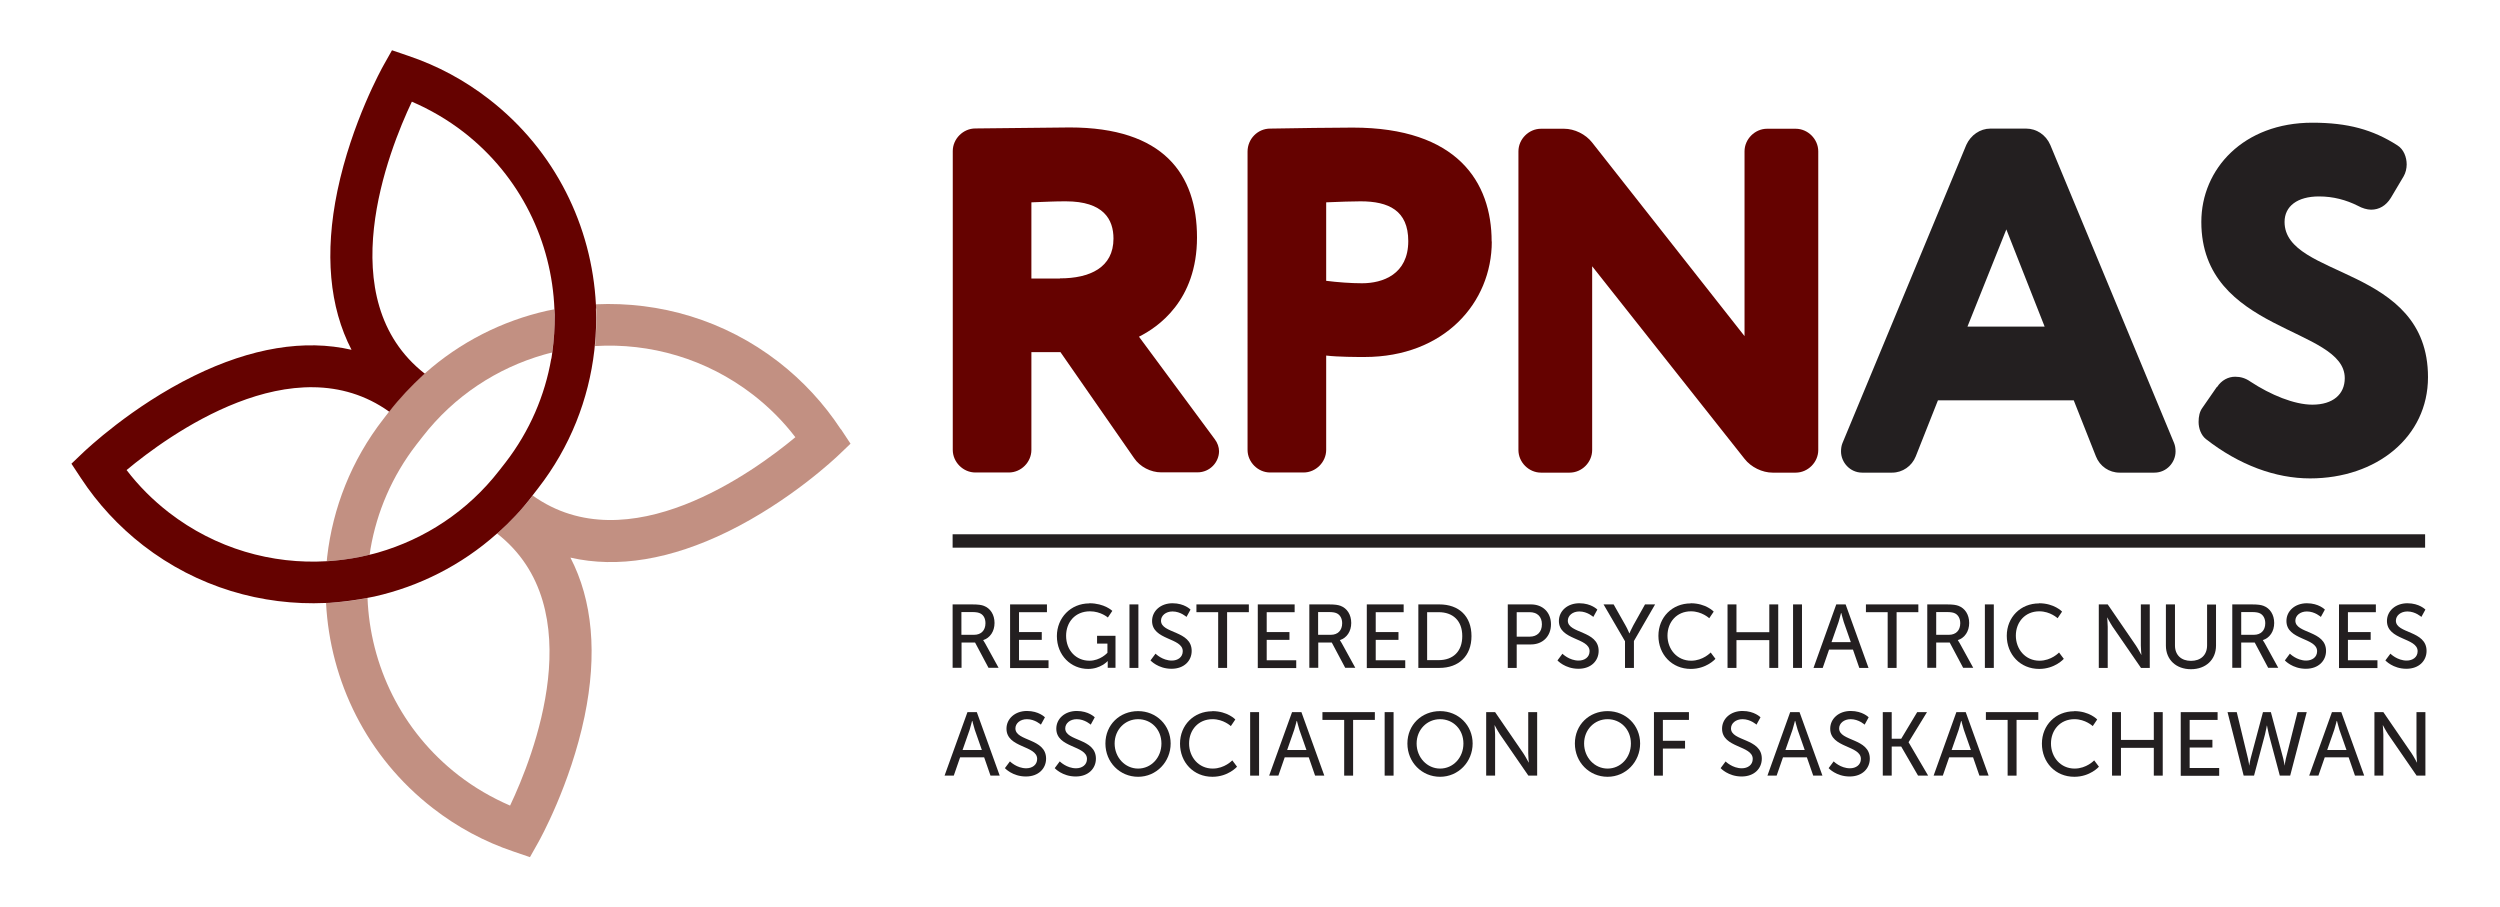
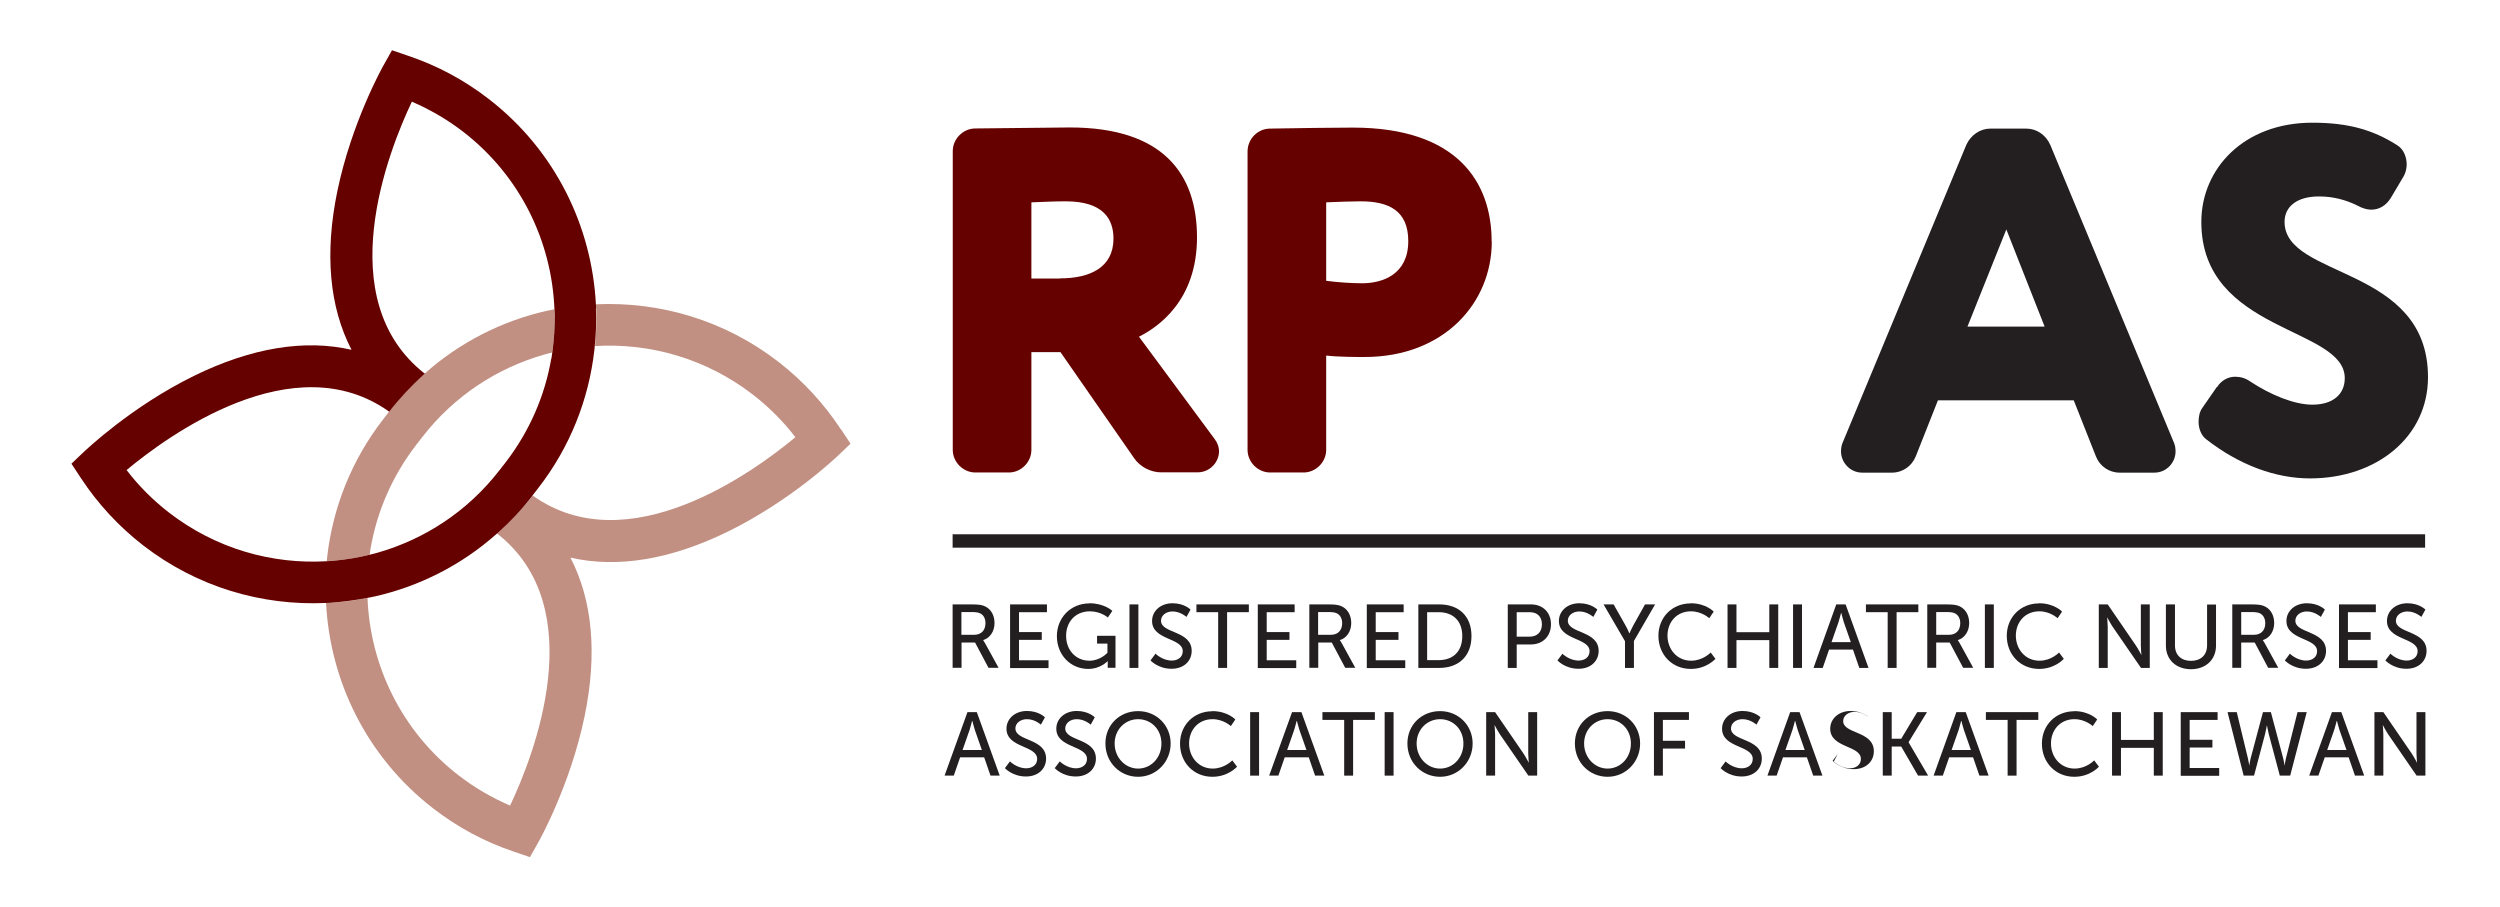
<svg xmlns="http://www.w3.org/2000/svg" id="Layer_1" viewBox="0 0 173.6 63.01">
  <defs>
    <style>.cls-1{fill:#c29082;}.cls-1,.cls-2,.cls-3{stroke-width:0px;}.cls-2{fill:#650200;}.cls-3{fill:#231f20;}</style>
  </defs>
  <path class="cls-1" d="M58.38,29.8c-1.17-1.78-2.62-3.35-4.32-4.67-3.76-2.91-8.26-4.2-12.68-4,0,.1.01.19.02.29.03.87,0,1.74-.08,2.61,3.81-.23,7.72.87,10.97,3.38,1.11.86,2.1,1.85,2.94,2.95-2.85,2.37-11.61,8.79-18.24,4.05l-.02.03c-.72.93-1.52,1.77-2.36,2.54-.03.03-.06.05-.09.07,6.61,5.17,2.51,15.5.9,18.89-1.27-.55-2.48-1.25-3.59-2.11-3.97-3.08-6.13-7.64-6.31-12.31-.79.16-1.58.27-2.38.32-.17.01-.34.02-.5.03.28,5.41,2.81,10.68,7.42,14.25,1.7,1.32,3.58,2.33,5.6,3.01l1.14.39.59-1.05c.09-.16,2.21-3.96,3.2-8.71.9-4.34.56-8.07-.98-11.04,3.26.75,6.96.14,10.94-1.81,4.36-2.14,7.51-5.15,7.64-5.27l.87-.83-.66-1Z" />
  <path class="cls-1" d="M25.67,38.52c.02-.14.04-.28.06-.42.44-2.55,1.49-5.03,3.18-7.22l.43-.55c2.21-2.85,5.19-4.77,8.42-5.7.19-.06.39-.1.58-.15.13-.87.19-1.75.17-2.63,0-.12-.01-.25-.02-.37-.17.03-.34.07-.51.1-3.1.7-6.03,2.17-8.49,4.36-.03.03-.06.05-.09.07-.85.76-1.64,1.6-2.36,2.54l-.02.03-.06.08-.34.44c-2.23,2.87-3.51,6.18-3.9,9.56-.01.1-.02.2-.03.31.18-.01.37-.02.55-.04.82-.08,1.63-.21,2.42-.41Z" />
  <path class="cls-2" d="M41.4,21.43c0-.1-.01-.19-.02-.29-.28-5.41-2.81-10.68-7.42-14.25-1.7-1.32-3.58-2.33-5.6-3.01l-1.14-.39-.59,1.05c-.09.16-2.21,3.96-3.2,8.71-.9,4.34-.56,8.07.98,11.04-3.26-.75-6.96-.14-10.94,1.81-4.36,2.14-7.5,5.15-7.64,5.27l-.87.83.66,1c1.17,1.78,2.62,3.35,4.32,4.67,3.76,2.91,8.26,4.2,12.68,4,.17,0,.34-.01.5-.03.8-.06,1.59-.17,2.38-.32.17-.03.34-.07.51-.1,3.1-.7,6.03-2.17,8.49-4.36.03-.03.06-.05.09-.07.85-.76,1.64-1.6,2.36-2.54l.02-.03.06-.08.34-.44c2.23-2.87,3.51-6.18,3.9-9.56.01-.1.02-.2.03-.31.09-.87.12-1.74.08-2.61ZM38.28,24.9c-.44,2.55-1.49,5.03-3.18,7.22l-.43.55c-2.21,2.85-5.19,4.77-8.42,5.7-.19.06-.39.1-.58.15-.8.2-1.61.33-2.42.41-.18.02-.37.03-.55.04-3.81.23-7.72-.87-10.97-3.38-1.11-.86-2.1-1.85-2.94-2.95,2.85-2.37,11.61-8.79,18.24-4.05l.02-.03c.72-.93,1.52-1.77,2.36-2.54.03-.03.06-.05.09-.07-6.61-5.17-2.51-15.5-.9-18.89,1.27.55,2.48,1.25,3.59,2.11,3.97,3.08,6.13,7.64,6.31,12.31,0,.12.01.25.02.37.01.88-.05,1.76-.17,2.63-.02.14-.04.28-.06.42Z" />
  <path class="cls-3" d="M66.15,41.97h1.35c.46,0,.66.04.82.1.45.17.74.61.74,1.19s-.31,1.04-.79,1.19h0s.05.07.13.21l.94,1.71h-.7l-.93-1.75h-.94v1.75h-.62v-4.41ZM67.65,44.08c.48,0,.78-.31.78-.8,0-.32-.12-.56-.35-.68-.12-.06-.26-.1-.61-.1h-.71v1.58h.89Z" />
  <path class="cls-3" d="M70.14,41.97h2.56v.54h-1.94v1.38h1.58v.54h-1.58v1.42h2.05v.54h-2.67v-4.41Z" />
  <path class="cls-3" d="M75.64,41.89c1.06,0,1.6.53,1.6.53l-.31.46s-.49-.43-1.24-.43c-1.04,0-1.66.76-1.66,1.7,0,1.02.7,1.73,1.62,1.73.76,0,1.25-.55,1.25-.55v-.64h-.72v-.54h1.28v2.22h-.54v-.27c0-.09,0-.19,0-.19h-.01s-.48.54-1.35.54c-1.19,0-2.17-.94-2.17-2.28,0-1.27.96-2.27,2.25-2.27Z" />
  <path class="cls-3" d="M78.43,41.97h.62v4.41h-.62v-4.41Z" />
  <path class="cls-3" d="M80.25,45.4s.47.47,1.12.47c.41,0,.76-.23.76-.65,0-.95-2.13-.75-2.13-2.1,0-.69.59-1.23,1.42-1.23s1.25.44,1.25.44l-.28.51s-.41-.38-.97-.38c-.47,0-.8.29-.8.64,0,.91,2.13.67,2.13,2.1,0,.68-.52,1.24-1.4,1.24-.94,0-1.46-.58-1.46-.58l.35-.47Z" />
  <path class="cls-3" d="M84.59,42.51h-1.51v-.54h3.64v.54h-1.51v3.87h-.62v-3.87Z" />
  <path class="cls-3" d="M87.34,41.97h2.56v.54h-1.94v1.38h1.58v.54h-1.58v1.42h2.05v.54h-2.67v-4.41Z" />
  <path class="cls-3" d="M90.92,41.97h1.35c.46,0,.65.04.82.1.45.17.74.61.74,1.19s-.31,1.04-.79,1.19h0s.05.07.13.21l.94,1.71h-.7l-.93-1.75h-.94v1.75h-.62v-4.41ZM92.42,44.08c.48,0,.78-.31.78-.8,0-.32-.13-.56-.35-.68-.12-.06-.26-.1-.61-.1h-.71v1.58h.89Z" />
  <path class="cls-3" d="M94.91,41.97h2.56v.54h-1.94v1.38h1.58v.54h-1.58v1.42h2.05v.54h-2.67v-4.41Z" />
  <path class="cls-3" d="M98.49,41.97h1.46c1.35,0,2.23.81,2.23,2.2s-.89,2.21-2.23,2.21h-1.46v-4.41ZM99.9,45.84c.99,0,1.64-.59,1.64-1.67s-.66-1.66-1.64-1.66h-.8v3.33h.8Z" />
  <path class="cls-3" d="M104.7,41.97h1.61c.81,0,1.39.54,1.39,1.38s-.58,1.4-1.39,1.4h-.99v1.63h-.62v-4.41ZM106.22,44.21c.53,0,.85-.33.85-.86s-.32-.84-.85-.84h-.9v1.7h.89Z" />
  <path class="cls-3" d="M108.5,45.4s.47.47,1.12.47c.41,0,.76-.23.76-.65,0-.95-2.13-.75-2.13-2.1,0-.69.59-1.23,1.42-1.23s1.25.44,1.25.44l-.28.51s-.41-.38-.97-.38c-.47,0-.8.29-.8.64,0,.91,2.14.67,2.14,2.1,0,.68-.52,1.24-1.4,1.24-.94,0-1.46-.58-1.46-.58l.35-.47Z" />
  <path class="cls-3" d="M112.83,44.51l-1.48-2.54h.7l.82,1.45c.14.24.27.56.27.56h.01s.13-.31.27-.56l.81-1.45h.7l-1.47,2.54v1.87h-.62v-1.87Z" />
  <path class="cls-3" d="M117.4,41.89c1.06,0,1.6.58,1.6.58l-.31.46s-.51-.48-1.27-.48c-.99,0-1.63.75-1.63,1.69s.66,1.74,1.64,1.74c.83,0,1.36-.57,1.36-.57l.33.44s-.61.7-1.71.7c-1.32,0-2.25-1.01-2.25-2.3s.96-2.25,2.24-2.25Z" />
  <path class="cls-3" d="M119.96,41.97h.62v1.93h2.28v-1.93h.62v4.41h-.62v-1.93h-2.28v1.93h-.62v-4.41Z" />
  <path class="cls-3" d="M124.51,41.97h.62v4.41h-.62v-4.41Z" />
  <path class="cls-3" d="M128.67,45.11h-1.66l-.44,1.27h-.64l1.58-4.41h.65l1.59,4.41h-.64l-.44-1.27ZM127.84,42.57s-.1.4-.17.62l-.49,1.4h1.34l-.49-1.4c-.07-.22-.17-.62-.17-.62h-.01Z" />
  <path class="cls-3" d="M131.08,42.51h-1.51v-.54h3.64v.54h-1.51v3.87h-.62v-3.87Z" />
  <path class="cls-3" d="M133.83,41.97h1.35c.46,0,.65.04.82.1.45.17.74.61.74,1.19s-.31,1.04-.79,1.19h0s.05.07.13.21l.94,1.71h-.7l-.93-1.75h-.94v1.75h-.62v-4.41ZM135.34,44.08c.48,0,.78-.31.78-.8,0-.32-.13-.56-.35-.68-.12-.06-.26-.1-.61-.1h-.71v1.58h.89Z" />
  <path class="cls-3" d="M137.83,41.97h.62v4.41h-.62v-4.41Z" />
  <path class="cls-3" d="M141.59,41.89c1.06,0,1.6.58,1.6.58l-.31.46s-.51-.48-1.27-.48c-.99,0-1.63.75-1.63,1.69s.66,1.74,1.64,1.74c.83,0,1.36-.57,1.36-.57l.33.44s-.61.7-1.71.7c-1.32,0-2.25-1.01-2.25-2.3s.96-2.25,2.24-2.25Z" />
  <path class="cls-3" d="M145.75,41.97h.61l1.96,2.86c.16.24.37.64.37.64h.01s-.04-.39-.04-.64v-2.86h.62v4.41h-.61l-1.97-2.86c-.16-.24-.37-.64-.37-.64h-.01s.04.39.04.64v2.86h-.62v-4.41Z" />
  <path class="cls-3" d="M150.41,41.97h.62v2.85c0,.67.44,1.07,1.11,1.07s1.12-.39,1.12-1.08v-2.83h.62v2.85c0,.98-.71,1.64-1.74,1.64s-1.74-.66-1.74-1.64v-2.85Z" />
  <path class="cls-3" d="M155.01,41.97h1.35c.46,0,.65.04.82.1.45.17.74.61.74,1.19s-.31,1.04-.79,1.19h0s.05.07.13.21l.94,1.71h-.7l-.93-1.75h-.94v1.75h-.62v-4.41ZM156.52,44.08c.48,0,.78-.31.78-.8,0-.32-.13-.56-.35-.68-.12-.06-.26-.1-.61-.1h-.71v1.58h.89Z" />
  <path class="cls-3" d="M159.02,45.4s.47.47,1.12.47c.41,0,.76-.23.76-.65,0-.95-2.13-.75-2.13-2.1,0-.69.59-1.23,1.42-1.23s1.25.44,1.25.44l-.28.51s-.41-.38-.97-.38c-.47,0-.8.29-.8.64,0,.91,2.13.67,2.13,2.1,0,.68-.52,1.24-1.4,1.24-.94,0-1.46-.58-1.46-.58l.35-.47Z" />
  <path class="cls-3" d="M162.42,41.97h2.56v.54h-1.94v1.38h1.58v.54h-1.58v1.42h2.05v.54h-2.67v-4.41Z" />
  <path class="cls-3" d="M166,45.4s.47.47,1.12.47c.41,0,.76-.23.76-.65,0-.95-2.13-.75-2.13-2.1,0-.69.59-1.23,1.42-1.23s1.25.44,1.25.44l-.28.51s-.41-.38-.97-.38c-.47,0-.8.29-.8.64,0,.91,2.13.67,2.13,2.1,0,.68-.52,1.24-1.4,1.24-.94,0-1.46-.58-1.46-.58l.35-.47Z" />
  <path class="cls-3" d="M68.33,52.59h-1.66l-.44,1.27h-.64l1.59-4.41h.65l1.59,4.41h-.64l-.44-1.27ZM67.5,50.06s-.1.4-.17.62l-.49,1.4h1.34l-.49-1.4c-.07-.22-.17-.62-.17-.62h-.01Z" />
  <path class="cls-3" d="M70.14,52.88s.47.47,1.12.47c.41,0,.76-.23.76-.65,0-.95-2.13-.75-2.13-2.1,0-.69.59-1.23,1.42-1.23s1.25.44,1.25.44l-.28.51s-.41-.38-.97-.38c-.47,0-.8.29-.8.64,0,.91,2.13.67,2.13,2.1,0,.68-.52,1.24-1.4,1.24-.94,0-1.46-.58-1.46-.58l.35-.47Z" />
  <path class="cls-3" d="M73.6,52.88s.47.47,1.12.47c.41,0,.76-.23.76-.65,0-.95-2.13-.75-2.13-2.1,0-.69.59-1.23,1.42-1.23s1.25.44,1.25.44l-.28.51s-.41-.38-.97-.38c-.47,0-.8.29-.8.64,0,.91,2.13.67,2.13,2.1,0,.68-.52,1.24-1.4,1.24-.94,0-1.46-.58-1.46-.58l.35-.47Z" />
  <path class="cls-3" d="M79.03,49.38c1.27,0,2.26.98,2.26,2.25s-.99,2.31-2.26,2.31-2.27-1.01-2.27-2.31.99-2.25,2.27-2.25ZM79.03,53.37c.9,0,1.62-.75,1.62-1.74s-.72-1.69-1.62-1.69-1.63.72-1.63,1.69.73,1.74,1.63,1.74Z" />
  <path class="cls-3" d="M84.18,49.38c1.06,0,1.6.58,1.6.58l-.31.46s-.51-.48-1.27-.48c-.99,0-1.63.75-1.63,1.69s.66,1.74,1.64,1.74c.83,0,1.36-.57,1.36-.57l.33.44s-.61.7-1.71.7c-1.32,0-2.25-1.01-2.25-2.3s.96-2.25,2.24-2.25Z" />
  <path class="cls-3" d="M86.81,49.45h.62v4.41h-.62v-4.41Z" />
  <path class="cls-3" d="M90.87,52.59h-1.66l-.44,1.27h-.64l1.59-4.41h.65l1.59,4.41h-.64l-.44-1.27ZM90.04,50.06s-.1.4-.17.62l-.49,1.4h1.34l-.49-1.4c-.07-.22-.17-.62-.17-.62h-.01Z" />
  <path class="cls-3" d="M93.34,49.99h-1.51v-.54h3.64v.54h-1.51v3.87h-.62v-3.87Z" />
  <path class="cls-3" d="M96.15,49.45h.62v4.41h-.62v-4.41Z" />
  <path class="cls-3" d="M100,49.38c1.27,0,2.26.98,2.26,2.25s-.99,2.31-2.26,2.31-2.27-1.01-2.27-2.31.99-2.25,2.27-2.25ZM100,53.37c.9,0,1.62-.75,1.62-1.74s-.72-1.69-1.62-1.69-1.63.72-1.63,1.69.73,1.74,1.63,1.74Z" />
  <path class="cls-3" d="M103.21,49.45h.61l1.96,2.86c.16.24.37.64.37.64h.01s-.04-.39-.04-.64v-2.86h.62v4.41h-.61l-1.97-2.86c-.16-.24-.37-.64-.37-.64h-.01s.04.39.04.64v2.86h-.62v-4.41Z" />
  <path class="cls-3" d="M111.63,49.38c1.27,0,2.26.98,2.26,2.25s-.99,2.31-2.26,2.31-2.27-1.01-2.27-2.31.99-2.25,2.27-2.25ZM111.63,53.37c.9,0,1.62-.75,1.62-1.74s-.72-1.69-1.62-1.69-1.63.72-1.63,1.69.73,1.74,1.63,1.74Z" />
  <path class="cls-3" d="M114.85,49.45h2.43v.54h-1.81v1.45h1.54v.54h-1.54v1.88h-.62v-4.41Z" />
  <path class="cls-3" d="M119.83,52.88s.47.47,1.12.47c.41,0,.76-.23.76-.65,0-.95-2.13-.75-2.13-2.1,0-.69.59-1.23,1.42-1.23s1.25.44,1.25.44l-.28.51s-.41-.38-.97-.38c-.47,0-.8.29-.8.64,0,.91,2.14.67,2.14,2.1,0,.68-.52,1.24-1.4,1.24-.94,0-1.46-.58-1.46-.58l.35-.47Z" />
  <path class="cls-3" d="M125.47,52.59h-1.66l-.44,1.27h-.64l1.58-4.41h.65l1.59,4.41h-.64l-.44-1.27ZM124.64,50.06s-.1.4-.17.62l-.49,1.4h1.34l-.49-1.4c-.07-.22-.17-.62-.17-.62h-.01Z" />
-   <path class="cls-3" d="M127.34,52.88s.47.47,1.12.47c.41,0,.76-.23.76-.65,0-.95-2.13-.75-2.13-2.1,0-.69.59-1.23,1.42-1.23s1.25.44,1.25.44l-.28.51s-.41-.38-.97-.38c-.47,0-.8.29-.8.64,0,.91,2.13.67,2.13,2.1,0,.68-.52,1.24-1.4,1.24-.94,0-1.46-.58-1.46-.58l.35-.47Z" />
+   <path class="cls-3" d="M127.34,52.88s.47.47,1.12.47c.41,0,.76-.23.76-.65,0-.95-2.13-.75-2.13-2.1,0-.69.59-1.23,1.42-1.23s1.25.44,1.25.44s-.41-.38-.97-.38c-.47,0-.8.29-.8.64,0,.91,2.13.67,2.13,2.1,0,.68-.52,1.24-1.4,1.24-.94,0-1.46-.58-1.46-.58l.35-.47Z" />
  <path class="cls-3" d="M130.74,49.45h.62v1.85h.66l1.11-1.85h.68l-1.28,2.09h0s1.36,2.32,1.36,2.32h-.7l-1.17-2.02h-.66v2.02h-.62v-4.41Z" />
  <path class="cls-3" d="M137.01,52.59h-1.66l-.44,1.27h-.64l1.58-4.41h.65l1.59,4.41h-.64l-.44-1.27ZM136.18,50.06s-.1.4-.17.62l-.49,1.4h1.34l-.49-1.4c-.07-.22-.17-.62-.17-.62h-.01Z" />
  <path class="cls-3" d="M139.41,49.99h-1.51v-.54h3.64v.54h-1.51v3.87h-.62v-3.87Z" />
  <path class="cls-3" d="M144.03,49.38c1.06,0,1.6.58,1.6.58l-.31.46s-.51-.48-1.27-.48c-.99,0-1.63.75-1.63,1.69s.66,1.74,1.64,1.74c.83,0,1.36-.57,1.36-.57l.33.44s-.61.7-1.71.7c-1.32,0-2.25-1.01-2.25-2.3s.96-2.25,2.24-2.25Z" />
  <path class="cls-3" d="M146.66,49.45h.62v1.93h2.28v-1.93h.62v4.41h-.62v-1.93h-2.28v1.93h-.62v-4.41Z" />
  <path class="cls-3" d="M151.43,49.45h2.56v.54h-1.94v1.38h1.58v.54h-1.58v1.42h2.05v.54h-2.67v-4.41Z" />
  <path class="cls-3" d="M157.69,49.45l.86,3.23c.06.24.09.47.09.47h.01s.02-.23.08-.47l.81-3.23h.64l-1.15,4.41h-.72l-.76-2.86c-.07-.28-.13-.62-.13-.62h-.01s-.06.34-.13.62l-.76,2.86h-.72l-1.12-4.41h.64l.78,3.23c.06.24.08.47.08.47h.01s.03-.22.09-.47l.86-3.23h.55Z" />
  <path class="cls-3" d="M163.09,52.59h-1.66l-.44,1.27h-.64l1.58-4.41h.65l1.59,4.41h-.64l-.44-1.27ZM162.26,50.06s-.1.4-.17.62l-.49,1.4h1.34l-.49-1.4c-.07-.22-.17-.62-.17-.62h-.01Z" />
  <path class="cls-3" d="M164.89,49.45h.61l1.96,2.86c.16.24.37.64.37.64h.01s-.04-.39-.04-.64v-2.86h.62v4.41h-.61l-1.97-2.86c-.16-.24-.37-.64-.37-.64h-.01s.04.39.04.64v2.86h-.62v-4.41Z" />
  <rect class="cls-3" x="116.82" y="-13.56" width=".93" height="102.25" transform="translate(154.84 -79.72) rotate(90)" />
  <path class="cls-2" d="M73.63,24.45h-2.01v6.79c0,.85-.71,1.57-1.57,1.57h-2.32c-.85,0-1.57-.72-1.57-1.57V10.49c0-.85.72-1.57,1.57-1.57,2.32-.03,6.04-.07,6.55-.07,6.51,0,8.84,3.24,8.84,7.64s-2.73,6.24-4.03,6.89l5.25,7.1c.21.27.31.58.31.85,0,.75-.62,1.47-1.5,1.47h-2.52c-.72,0-1.47-.38-1.88-.99l-5.12-7.37ZM73.6,19.33c2.08,0,3.72-.75,3.72-2.76,0-1.33-.68-2.59-3.31-2.59-.82,0-1.26.03-2.39.07v5.29h1.98Z" />
  <path class="cls-2" d="M103.59,16.77c0,4.26-3.31,8.02-8.84,8.02-.51,0-1.81,0-2.66-.1v6.55c0,.85-.72,1.57-1.57,1.57h-2.32c-.85,0-1.57-.72-1.57-1.57V10.53c0-.89.71-1.6,1.57-1.6,1.81-.03,4.4-.07,5.73-.07,7.27,0,9.65,3.79,9.65,7.91ZM92.09,19.5c.78.1,1.71.17,2.49.17,1.43,0,3.21-.61,3.21-2.93,0-2.12-1.36-2.76-3.31-2.76-.72,0-1.26.03-2.39.07v5.46Z" />
-   <path class="cls-2" d="M124.69,8.94c.85,0,1.57.72,1.57,1.57v20.74c0,.85-.72,1.57-1.57,1.57h-1.6c-.72,0-1.5-.38-1.95-.96l-10.58-13.37v12.76c0,.85-.71,1.57-1.57,1.57h-1.98c-.85,0-1.57-.72-1.57-1.57V10.51c0-.85.72-1.57,1.57-1.57h1.6c.72,0,1.5.38,1.95.96l10.58,13.44v-12.83c0-.85.72-1.57,1.57-1.57h1.98Z" />
  <path class="cls-3" d="M134.57,27.8l-1.54,3.89c-.27.68-.92,1.13-1.64,1.13h-2.08c-.85,0-1.47-.72-1.47-1.47,0-.21.03-.41.1-.58l8.6-20.71c.31-.68.96-1.13,1.67-1.13h2.49c.72,0,1.37.44,1.67,1.13l8.6,20.71c.07.17.1.38.1.58,0,.75-.61,1.47-1.47,1.47h-2.42c-.72,0-1.37-.44-1.64-1.13l-1.54-3.89h-9.45ZM136.62,22.68h5.36l-2.66-6.75-2.7,6.75Z" />
  <path class="cls-3" d="M153.95,26.88c.31-.48.78-.72,1.26-.72.38,0,.72.1,1.06.34,1.4.92,3.04,1.6,4.3,1.6,1.43,0,2.25-.72,2.25-1.84,0-3.58-9.96-3.14-9.96-10.85,0-3.68,2.93-6.89,7.71-6.89,2.46,0,4.2.48,5.9,1.57.44.27.65.82.65,1.33,0,.27-.07.58-.21.82l-.89,1.5c-.34.55-.82.82-1.37.82-.27,0-.62-.1-.92-.27-.82-.41-1.71-.65-2.7-.65-1.5,0-2.39.68-2.39,1.77,0,3.96,9.96,3,9.96,10.78,0,4.16-3.58,7.03-8.19,7.03-2.39,0-4.91-.92-7.23-2.73-.34-.27-.51-.75-.51-1.19,0-.38.07-.72.27-.99l.99-1.43Z" />
</svg>